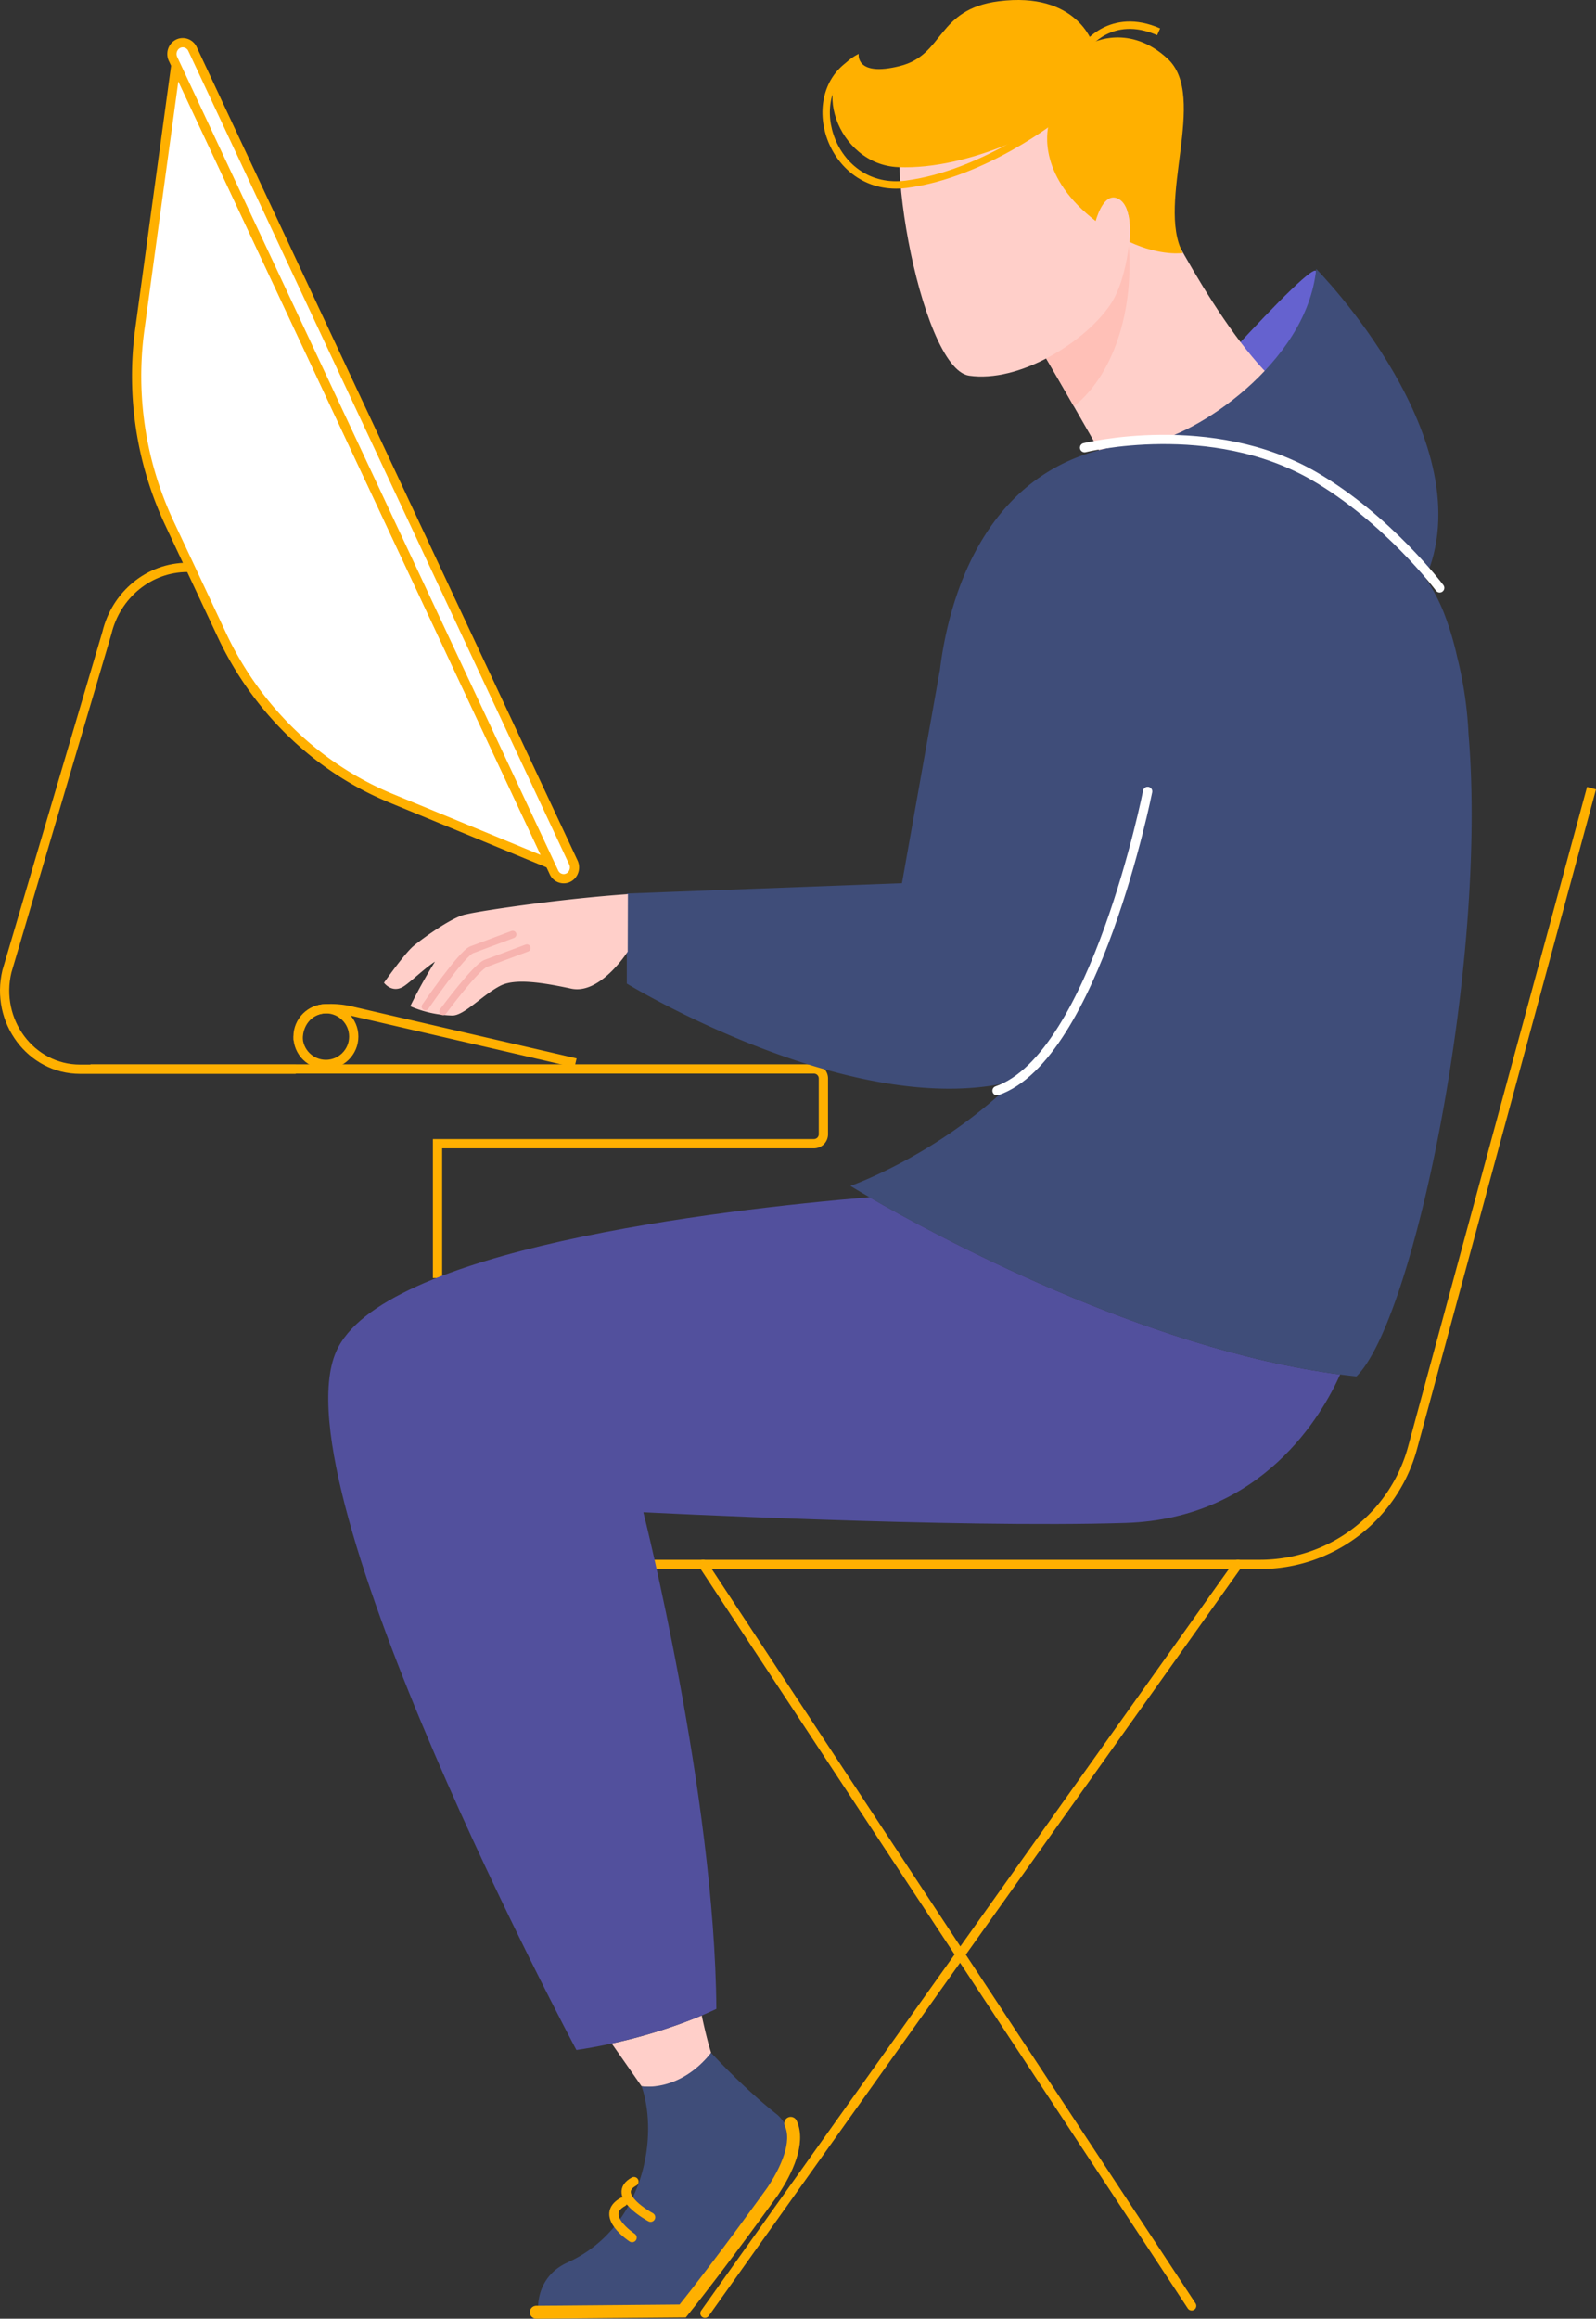
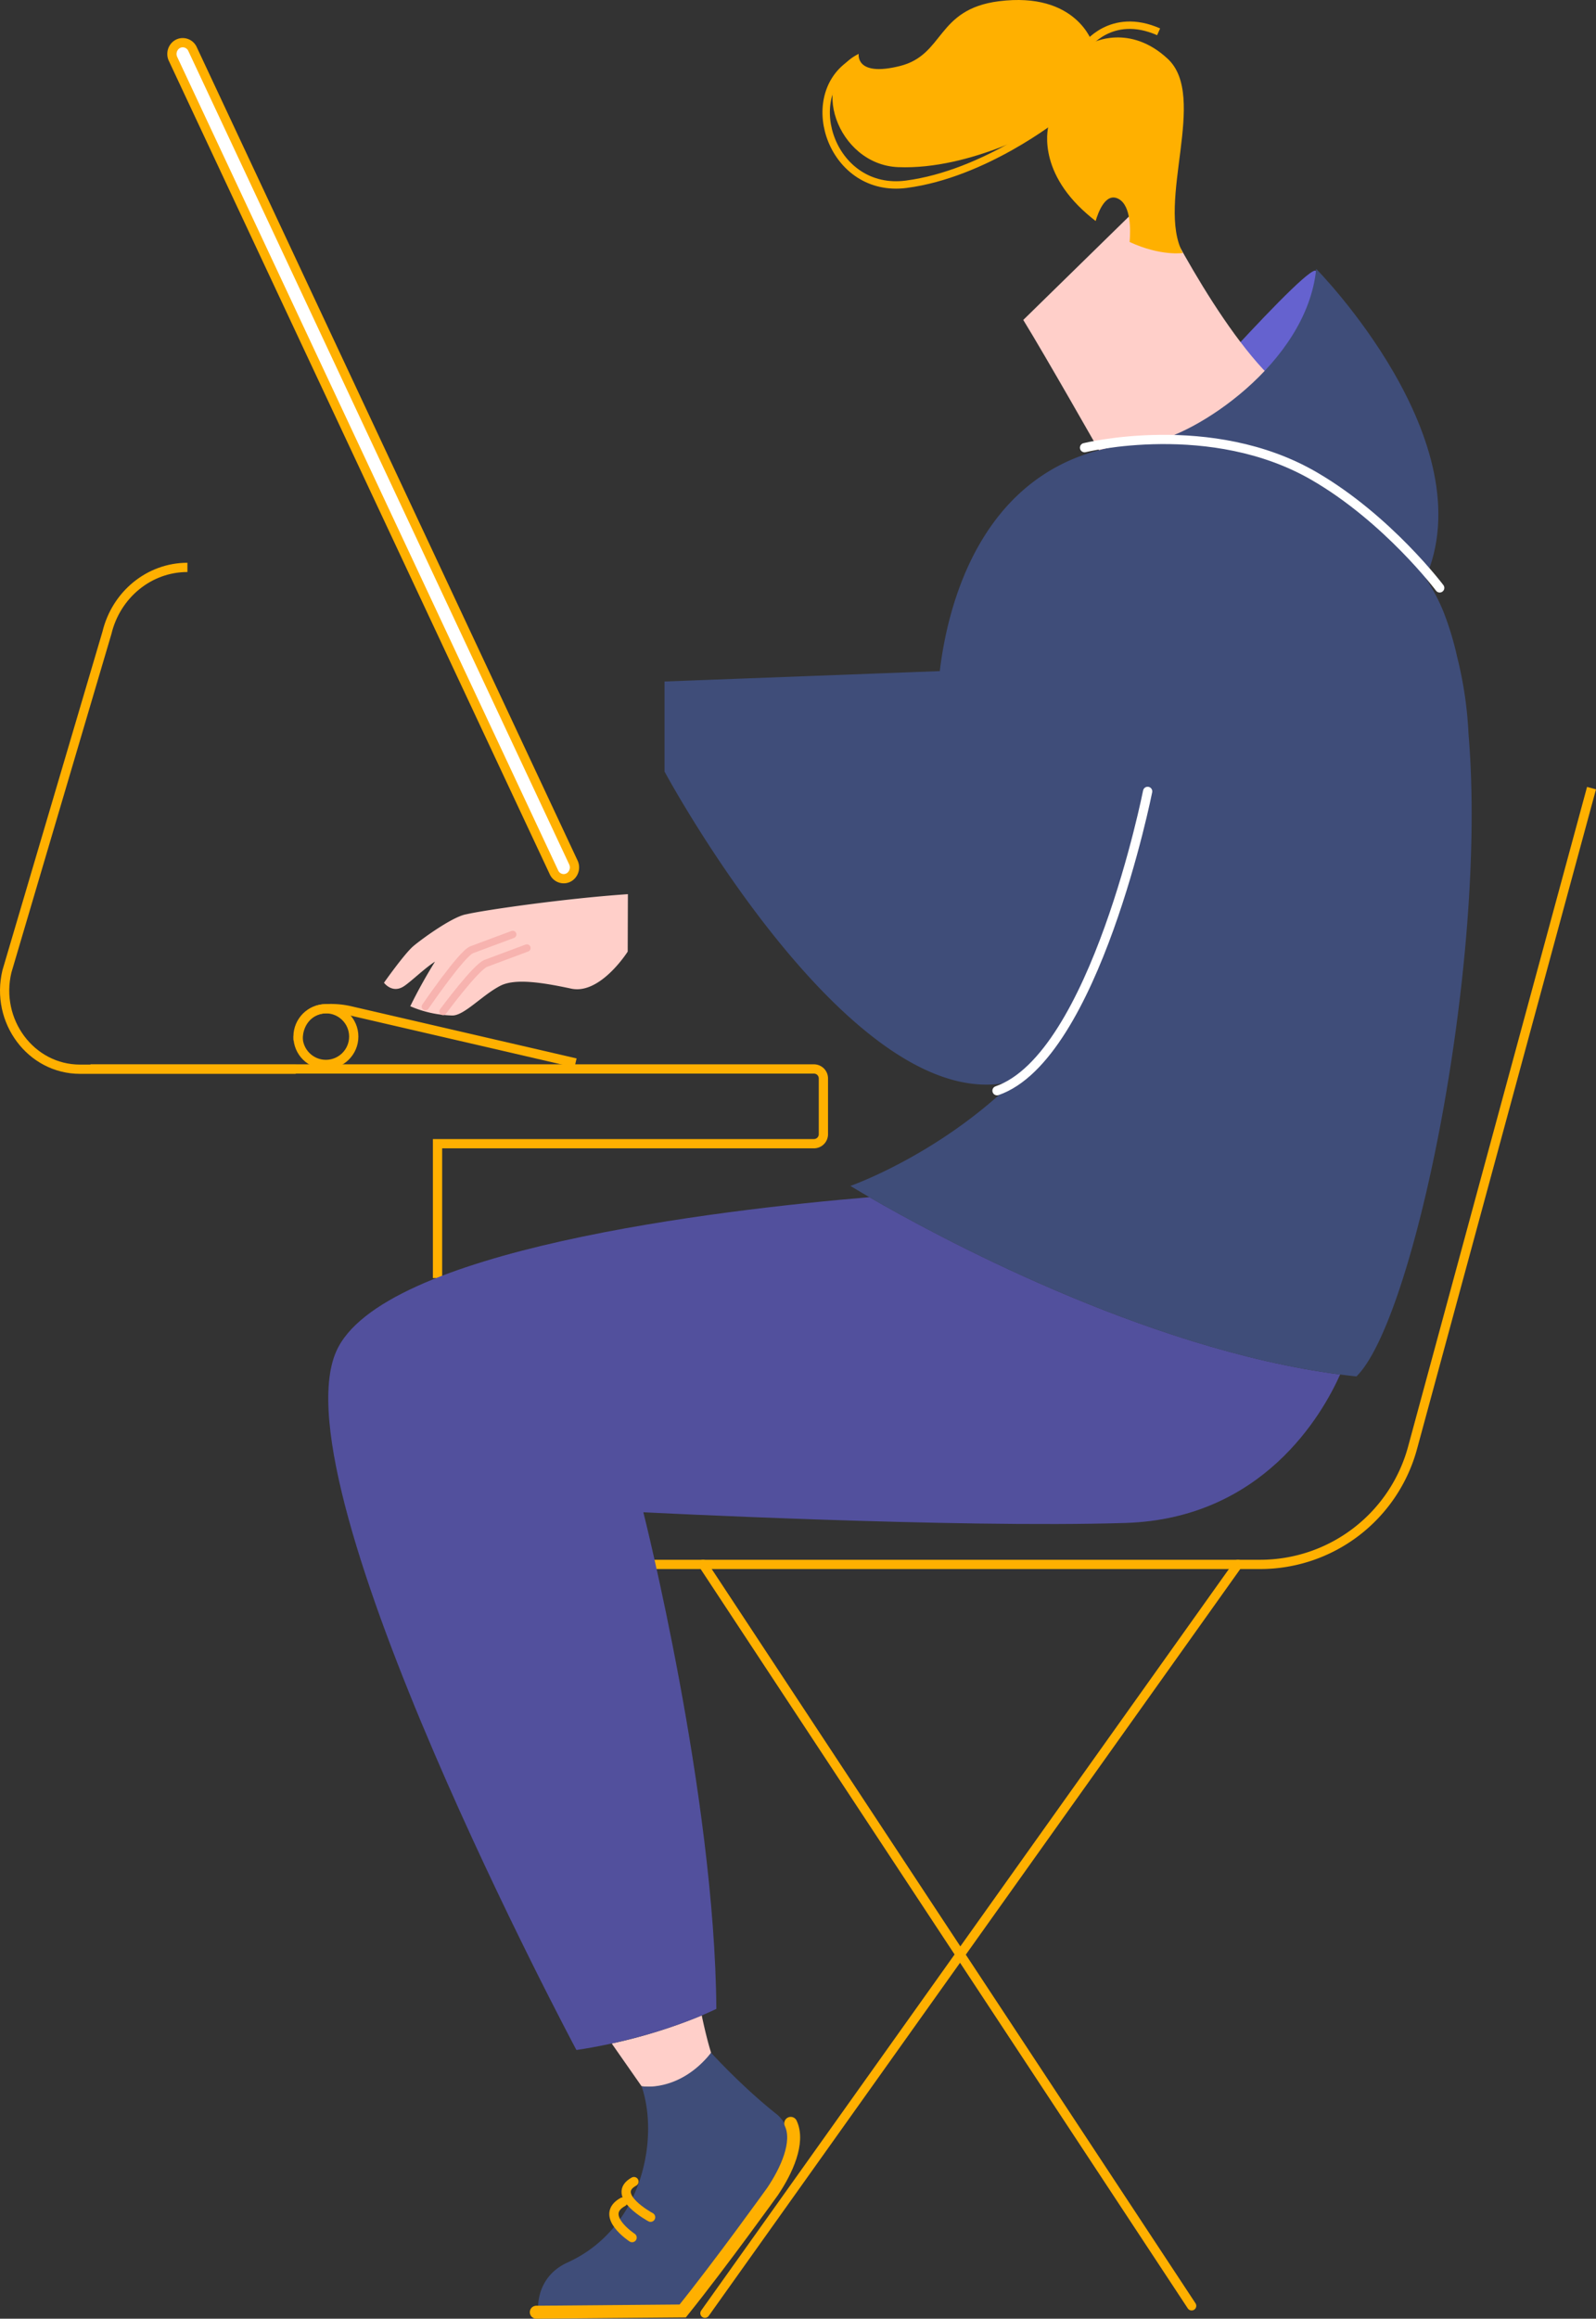
<svg xmlns="http://www.w3.org/2000/svg" viewBox="0 0 862.22 1252.12">
  <rect x="0" y="0" width="862.22" height="1252.12" fill="#333333" stroke="none" />
  <defs>
    <style>.cls-1,.cls-11,.cls-12,.cls-13,.cls-3,.cls-7{fill:none;}.cls-1,.cls-11,.cls-2,.cls-3,.cls-7{stroke:#ffb000;}.cls-1,.cls-11,.cls-12,.cls-13,.cls-2,.cls-3,.cls-7{stroke-miterlimit:10;}.cls-1,.cls-12,.cls-2,.cls-3{stroke-width:5px;}.cls-2{fill:#fff;}.cls-12,.cls-13,.cls-3,.cls-7{stroke-linecap:round;}.cls-4{fill:#ffcfc9;}.cls-5{fill:#52509d;}.cls-6{fill:#3f4d79;}.cls-7{stroke-width:7px;}.cls-8{fill:#6562cf;}.cls-9{fill:#ffc0b7;}.cls-10{fill:#ffb000;}.cls-11,.cls-13{stroke-width:4px;}.cls-12{stroke:#fff;}.cls-13{stroke:#f7b3af;}</style>
  </defs>
  <g id="Layer_2" data-name="Layer 2">
    <g id="Слой_1" data-name="Слой 1">
      <g id="_2" data-name="2">
        <g id="COMPUTER">
          <path class="cls-1" d="M48.88,577.25H439.71a5.12,5.12,0,0,1,5.12,5.12v30.12a5.12,5.12,0,0,1-5.12,5.12H236.37v72.56" />
-           <path class="cls-2" d="M95,35.25,75.55,177.72A187,187,0,0,0,91.41,282.29l28.43,60.59c18.89,40.26,51.5,71.71,91.43,88.18l85.84,35.41Z" />
          <path class="cls-1" d="M159.78,577.39H43.2c-26.49,0-45.91-26-39.45-52.85l54-182.73c5-20.82,22.94-35.41,43.5-35.41" />
          <path class="cls-2" d="M304.52,474.51h0a5.8,5.8,0,0,1-5.24-3.41L93.48,31.82c-1.9-4.05.93-8.77,5.24-8.77h0A5.82,5.82,0,0,1,104,26.46L309.76,465.74C311.66,469.79,308.83,474.51,304.52,474.51Z" />
          <circle class="cls-1" cx="176.06" cy="559.77" r="15.05" />
          <path class="cls-1" d="M161.06,561.79c-.27-9.18,5.78-16.8,15-17.07l1.46-.05a46,46,0,0,1,11.64,1.15L310.93,574" />
        </g>
        <g id="CHAIR">
          <path class="cls-1" d="M859.8,425.6,763.13,781.8a85.31,85.31,0,0,1-82.33,63H353.36" />
          <line class="cls-3" x1="379.83" y1="844.76" x2="643.77" y2="1245.18" />
          <line class="cls-3" x1="668.77" y1="844.76" x2="380.83" y2="1249.18" />
        </g>
        <g id="MAN">
          <g id="LEG">
            <path id="LEG-2" data-name="LEG" class="cls-4" d="M384.17,1108.53s-13.73,21-37.57,18.06l-16.12-23.07a282.86,282.86,0,0,0,48.62-15.14C380.74,1096.05,382.45,1103.08,384.17,1108.53Z" />
            <path id="PANTS" class="cls-5" d="M724,742.25c-9.66,21.63-41.84,77.83-115.86,80.16-91.76,2.89-260.58-5.77-260.58-5.77S386.17,969.2,387,1084.81c0,0-30.43,15.44-75.6,22.22,0,0-162-303-129.83-377.08,23.94-55.11,205.9-76.54,288.15-83.46C503.9,666.31,617.63,728.42,724,742.25Z" />
            <g id="SHOE">
              <path class="cls-6" d="M384.17,1108.53s16.68,18.34,35.09,32.9c11.66,9.22,7.08,27-2.85,41.94A545.28,545.28,0,0,1,366.83,1247s-25.83,2.73-76.1.67c0,0-1.88-17.84,15.89-25.9,40.5-18.37,49.62-67,40-95.13C346.6,1126.59,366.83,1130.2,384.17,1108.53Z" />
              <path class="cls-7" d="M427.19,1146.64c4.84,10.27-2.36,25.71-9.78,36.73,0,0-27.58,38.45-48.58,64.58l-79.1.67" />
              <path class="cls-3" d="M341.48,1208.33s-18.25-11.94-5-19.24" />
              <path class="cls-3" d="M351.48,1197.33s-22.25-11.94-9-19.24" />
            </g>
          </g>
          <g id="HEAD">
            <path id="HOOD" class="cls-8" d="M621.38,238.71s83.8-23.09,89.73-91.66C712.12,135.44,621.38,238.71,621.38,238.71Z" />
            <g id="NECK">
              <path class="cls-4" d="M622.39,104.69s36.17,75.63,69.45,103.86c0,0-53.13,35.33-97.73,35.31,0,0-29.2-51.42-41.3-71.09Z" />
-               <path class="cls-9" d="M580.16,219.45c-9.23-16.07-20.8-36-27.35-46.68L605.75,121l3.63,7.23C613.24,162.89,603.57,200.71,580.16,219.45Z" />
            </g>
-             <path id="HEAD-2" data-name="HEAD" class="cls-4" d="M610.78,119.81s-.16,29-11.19,45.05c-13.88,20.21-49.21,42-76.1,38S473.15,62.67,493.32,54.61,569.84,39.15,586.64,64,610.78,119.81,610.78,119.81Z" />
            <g id="HAIR">
              <path class="cls-10" d="M639,136.62s-11.71,1.88-28.73-5.93c.53-6.36.77-19.42-5.81-23.18-7.18-4.1-11.28,7.47-12.55,11.85q-2.3-1.78-4.65-3.83c-28-24.33-20.71-48.15-20.71-48.15s-41.66,24.5-81.35,22.88c-32.94-1.34-49.07-47.44-21.3-61.18,0,0-2,12.63,22.24,6.58S505.67,5,539.64.67c41.86-5.29,50.51,22.44,50.51,22.44s20.05-10.55,40.69,8.64C652.83,52.2,624.42,109.28,639,136.62Z" />
              <path class="cls-11" d="M570.83,62.94S531.89,94,489.57,99.51c-39.81,5.18-57.25-46.23-30.2-64.87" />
              <path class="cls-11" d="M586.55,25.18s13.61-19.36,39.38-8" />
            </g>
          </g>
          <g id="HOODY">
-             <path class="cls-6" d="M732.8,743.29C764,712.73,803.74,520,793.36,396.44a210.41,210.41,0,0,0-6.15-41.69v0a164.45,164.45,0,0,0-7.09-23.62c-9-23-29.58-47-58.2-63.39-29.17-20.89-67.23-35.34-117.67-26.9-75.08,12.56-92.51,87.51-96.55,121.63l-.06-.06L487.27,476.93l-148.64,5.61v48.62S460.6,605.56,547,584l.76-.2c-41,40.1-88.32,56.6-88.32,56.6S603.41,729.72,732.8,743.29Z" />
+             <path class="cls-6" d="M732.8,743.29C764,712.73,803.74,520,793.36,396.44a210.41,210.41,0,0,0-6.15-41.69v0a164.45,164.45,0,0,0-7.09-23.62c-9-23-29.58-47-58.2-63.39-29.17-20.89-67.23-35.34-117.67-26.9-75.08,12.56-92.51,87.51-96.55,121.63l-.06-.06l-148.64,5.61v48.62S460.6,605.56,547,584l.76-.2c-41,40.1-88.32,56.6-88.32,56.6S603.41,729.72,732.8,743.29Z" />
            <path class="cls-12" d="M620,427.36S591.54,570.71,538.63,589" />
            <path class="cls-6" d="M621.38,238.71c23.19-3,84.64-42.07,89.68-93.5,0,0,92.39,93.5,58.55,168.21,0,0-18.84-35-59.58-56.27C661.27,231.72,621.38,238.71,621.38,238.71Z" />
            <path class="cls-12" d="M777.78,317.47s-28-37.22-67.75-60.32c-55.65-32.35-124.11-15.4-124.11-15.4" />
          </g>
          <g id="ARM">
            <path class="cls-4" d="M339.11,513.88s-14.77,23.35-30.49,20-30.35-5.65-38.32-1.55c-9.85,5.07-19.63,16.26-26.06,16.05a60.77,60.77,0,0,1-22.6-5A273.45,273.45,0,0,1,235,519.3c-5.45,3.45-12.68,10.53-16.68,13.21-6.4,4.3-10.88-1.82-10.88-1.82s11.06-15.71,15.9-19.8c4.65-3.93,21.43-16.12,28.75-17.2,8.79-2.09,52.16-8.44,87.12-10.83Z" />
            <path class="cls-13" d="M229.8,543.6s19.61-28.72,25.06-30.74c9.6-3.55,22.12-8.24,22.12-8.24" />
            <path class="cls-13" d="M239.35,546.2s17.72-24,23.16-26c9.6-3.55,22.13-8.25,22.13-8.25" />
          </g>
        </g>
      </g>
    </g>
  </g>
</svg>